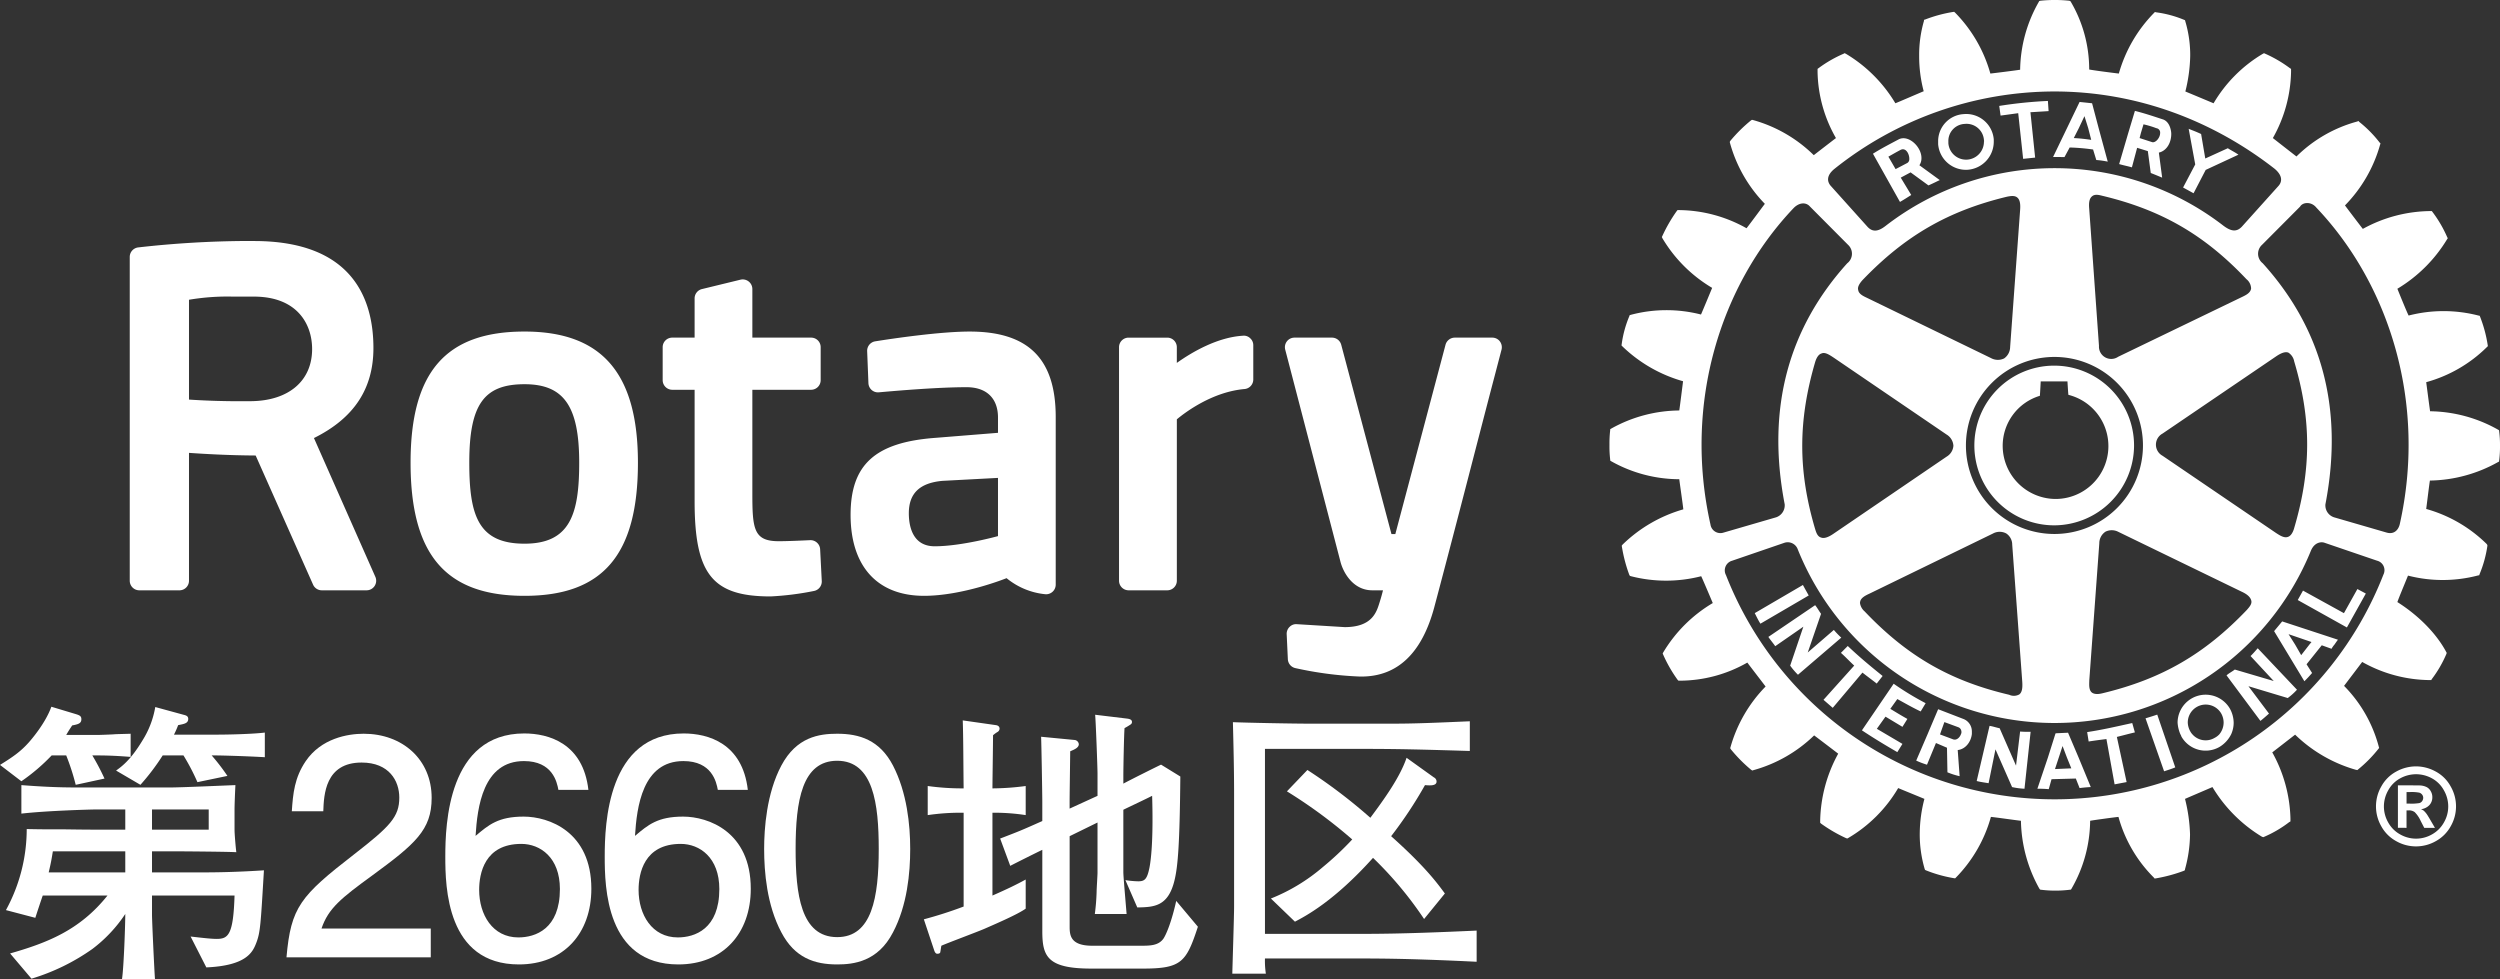
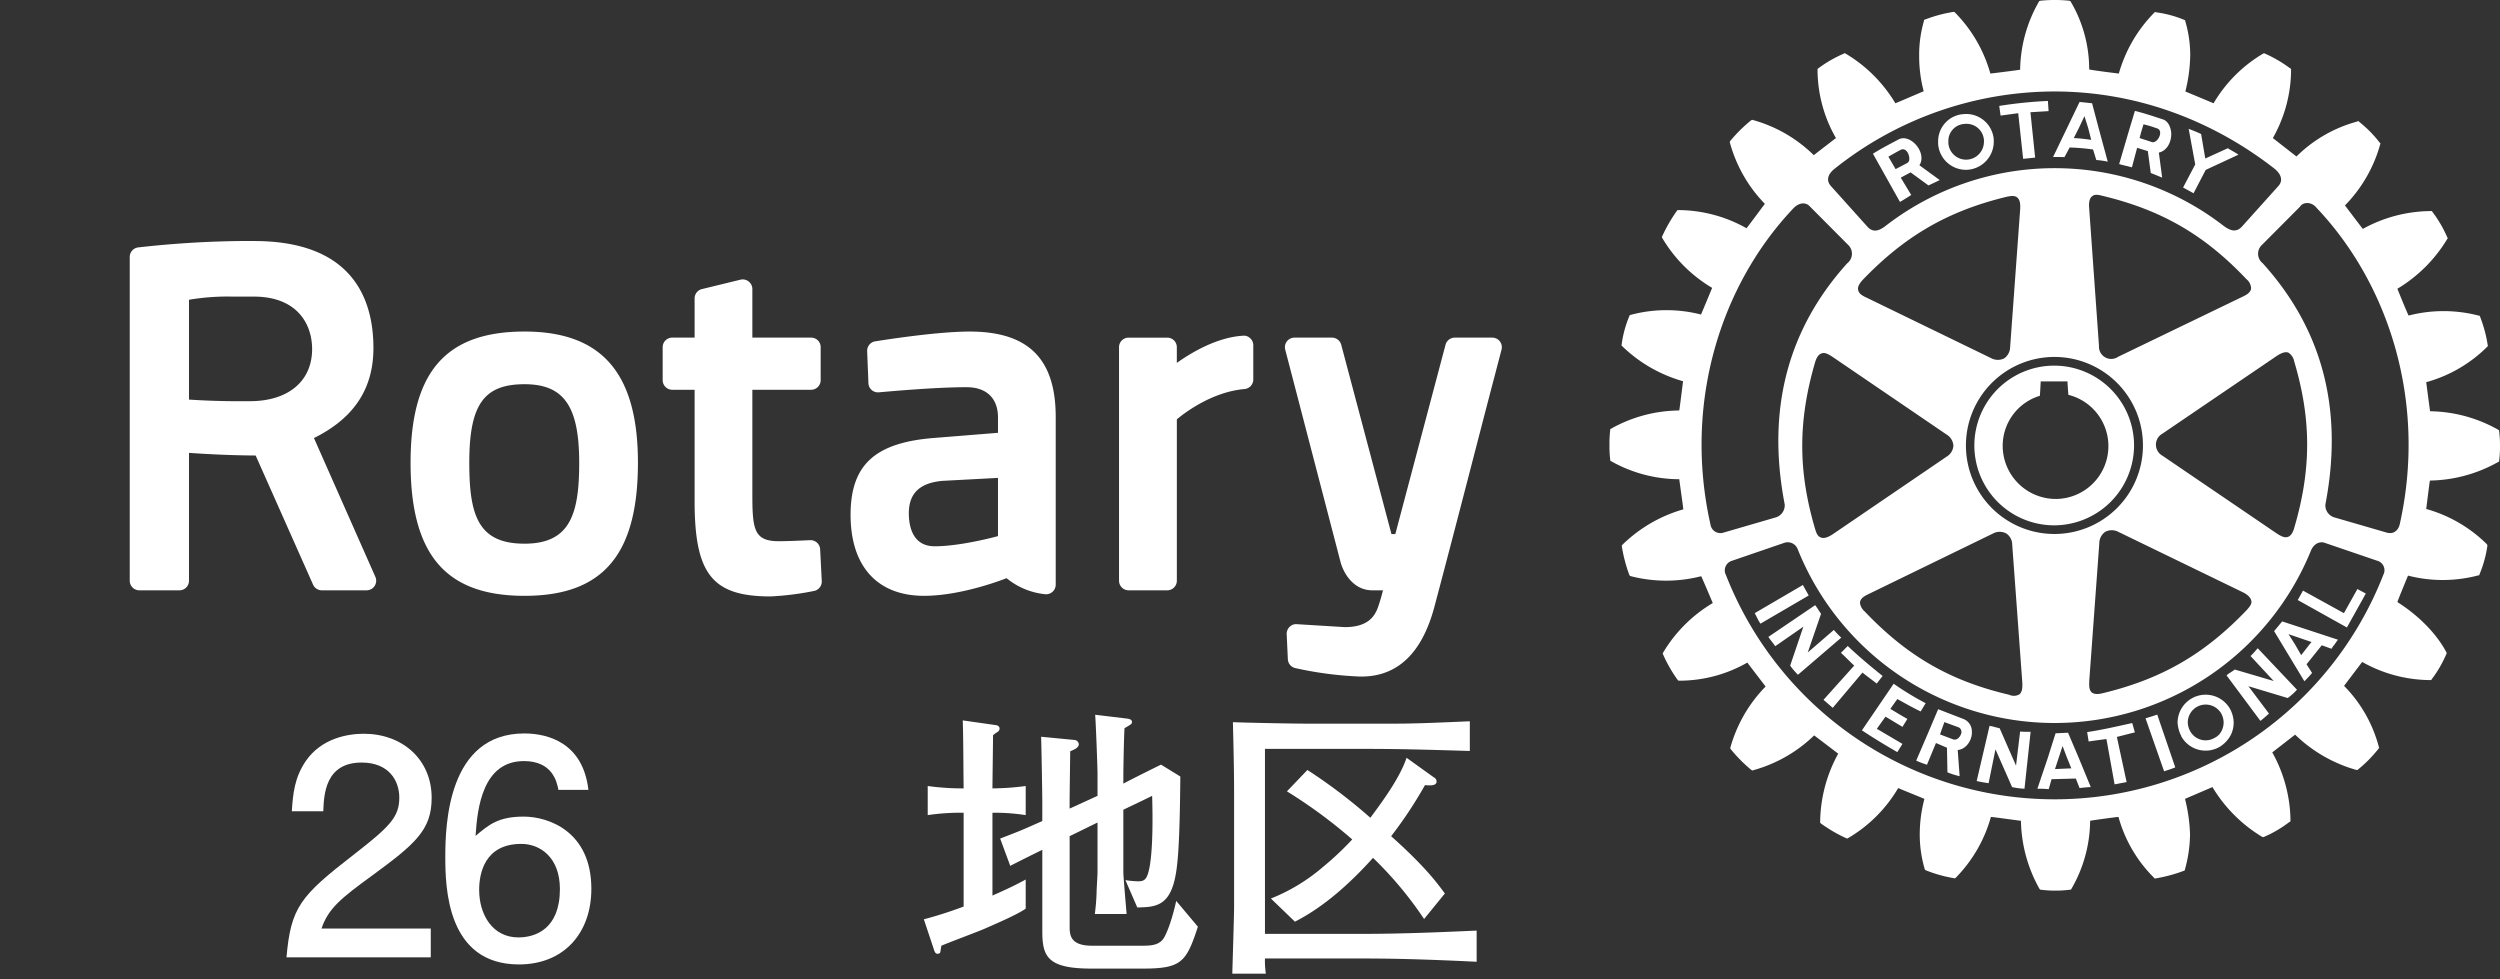
<svg xmlns="http://www.w3.org/2000/svg" viewBox="0 0 700 274.115">
  <rect x="0" y="0" width="700" height="274.115" fill="#333333" stroke="none" />
  <g id="レイヤー_2" data-name="レイヤー 2">
    <g id="レイヤー_1-2" data-name="レイヤー 1">
      <path d="M348.061,94c-7.142.422-14.172,4.509-18.55,7.613v-4.4a2.676,2.676,0,0,0-2.7-2.674H316.024a2.676,2.676,0,0,0-2.695,2.674V162.6a2.688,2.688,0,0,0,2.695,2.688h10.792a2.687,2.687,0,0,0,2.7-2.688V117.409c2.438-2.03,9.975-7.689,18.959-8.479a2.687,2.687,0,0,0,2.445-2.673V96.67a2.59,2.59,0,0,0-.852-1.947,2.54,2.54,0,0,0-2-.727m-84.232,40.647c-6.344.6-9.365,3.5-9.365,9.082,0,3.435.949,9.233,7.239,9.233,7.467,0,17.615-2.819,17.726-2.847v-16.3ZM295.6,116.786V163.7a2.69,2.69,0,0,1-3.061,2.667,20.118,20.118,0,0,1-10.7-4.482c-.1.041-12.254,4.946-23.109,4.946-13.064,0-20.566-8.25-20.566-22.665,0-14.076,6.865-20.31,23.7-21.564l17.574-1.413v-4.267c0-5.4-3.207-8.506-8.8-8.506-7.7,0-18.682.907-24.542,1.434a2.666,2.666,0,0,1-2.03-.651,2.7,2.7,0,0,1-.907-1.9l-.354-8.971a2.681,2.681,0,0,1,2.265-2.757c5.237-.838,18.274-2.736,26.42-2.736,16.451,0,24.112,7.62,24.112,23.954M71.094,83.051H65.185a64.269,64.269,0,0,0-12.267.88v27.95c3.152.215,9.22.541,17.393.45,10.543-.11,17.082-5.707,17.082-14.588,0-7.1-4.281-14.692-16.3-14.692M105.1,161.513a2.686,2.686,0,0,1-2.46,3.775H90.1a2.669,2.669,0,0,1-2.445-1.6L71.586,127.543c-7.987-.048-14.928-.478-18.668-.741v35.8a2.676,2.676,0,0,1-2.681,2.688H39.022a2.687,2.687,0,0,1-2.694-2.688V71.94a2.684,2.684,0,0,1,2.4-2.666,280.263,280.263,0,0,1,30.166-1.8c1.476,0,2.265.014,2.265.014,27.6,0,33.4,16.3,33.4,29.96,0,11.408-5.451,19.651-16.652,25.207ZM419.956,95.575a2.651,2.651,0,0,0-2.126-1.039H407.349a2.7,2.7,0,0,0-2.6,1.988L390.69,149.543h-1.081L375.54,96.524a2.685,2.685,0,0,0-2.6-1.988H362.469a2.681,2.681,0,0,0-2.611,3.346l15.488,59.461c.769,2.951,3.5,7.945,8.895,7.945h3c-.256.991-.533,2.057-.831,2.965l-.139.45c-.845,2.743-2.1,6.892-9.753,6.892l-13.4-.824a2.538,2.538,0,0,0-2.029.755,2.663,2.663,0,0,0-.818,2.043l.326,7.017a2.69,2.69,0,0,0,2.05,2.473,101.527,101.527,0,0,0,17.685,2.356c.3.02.568.02.852.02,10.106,0,16.957-6.539,20.414-19.409,4.017-15.073,9.039-34.468,12.7-48.627,1.655-6.38,3.082-11.873,4.114-15.78l2.016-7.716a2.72,2.72,0,0,0-.478-2.328M162.177,129.559c0-15.828-4.3-21.979-15.316-21.979-11.416,0-15.461,5.749-15.461,21.979,0,14.713,2.459,22.672,15.461,22.672,12.8,0,15.316-8.313,15.316-22.672m16.444,0c0,25.775-9.8,37.274-31.76,37.274-22.062,0-31.9-11.5-31.9-37.274,0-25.4,9.843-36.727,31.9-36.727,21.661,0,31.76,11.658,31.76,36.727M229.638,153.8l.457,8.9a2.694,2.694,0,0,1-2.175,2.77A80.626,80.626,0,0,1,215.756,167c-16.305,0-21.265-6.241-21.265-26.662v-31.2h-6.255a2.7,2.7,0,0,1-2.688-2.694V97.21a2.674,2.674,0,0,1,2.688-2.674h6.255V83.564a2.682,2.682,0,0,1,2.036-2.619l10.8-2.632a2.7,2.7,0,0,1,3.332,2.612V94.536H227.1a2.665,2.665,0,0,1,2.687,2.674v9.234a2.687,2.687,0,0,1-2.687,2.694H210.658v28.92c0,10.01.347,13.48,7.371,13.48,2.583,0,6.629-.187,8.811-.291a2.705,2.705,0,0,1,2.8,2.549" style="fill:#fff" />
      <path d="M528.745,43.868l.43.735,1.593,2.75,3.3-1.732a1.242,1.242,0,0,0,.54-1.018c.063-1.483-1.011-3.505-2.577-2.563-1.212.637-1.953,1.08-3.283,1.828M525.3,44.6l-.872-1.559c2.286-1.448,4.745-2.708,7.121-3.976,2.791-1.545,6.726,2.189,6.448,5.535a3.427,3.427,0,0,1-.568,1.669l5.708,4.156c-1.073.5-1.891.928-3.172,1.489l-5-3.65-2.757,1.475,2.937,4.856c-1.136.721-1.822,1.171-3.152,1.947Zm75.449,156.528,5.2,14.837c1.011-.346,2.1-.658,3.124-1.1l-5.043-14.775c-1.385.471-2.022.658-3.276,1.039M579.97,215.137l-1.219-3-1.233-3.249-1.067,3.249-1.053,3.2Zm2.05-3,3.4,8.243c-1.108.048-2.147.159-3.137.277l-1.053-2.667-6.8.187-.782,2.792c-1.081-.1-2.1-.125-3.18-.125l2.937-8.707,2.085-6.609.1-.207,3.464-.16.18.423ZM599.088,38.659,602.6,39.8c.963.27,2.238-1.233,2.238-2.542a1.233,1.233,0,0,0-1.06-1.364,26.153,26.153,0,0,0-3.6-1.081l-.728,2.445Zm-2.154,8.2c-1.261-.36-2.189-.52-3.574-.915l2.549-8.693,1.863-6.2c2.695.665,5.251,1.538,7.807,2.369,1.448.444,2.223,2.085,2.369,3.831.1,2.369-1.081,4.939-3.47,5.479l.928,7.01c-1.123-.464-1.954-.817-3.194-1.3l-.817-6.123-3-.929ZM549.173,204.677a1.308,1.308,0,0,0-.811-1.039l-3.934-1.454-.894,2.493-.312.908-.027.055,3.588,1.344c.984.437,1.932-.436,2.279-1.4a1.312,1.312,0,0,0,.111-.908m2.951,0v.852c-.243,2.092-1.663,4.219-3.963,4.489l.534,7.315a20.356,20.356,0,0,1-3.415-1.088l-.125-6.878-3.089-1.323-2.508,6.075a22.84,22.84,0,0,1-3.02-1.15l3.179-7.384.381-.908,2.584-6.095,7.038,2.715a3.71,3.71,0,0,1,2.4,3.38m44.907-2.223c-4.572,1-8.091,1.835-12.621,2.535l.416,2.632c1.676-.263,3.214-.464,4.98-.685l2.286,12.683,3.367-.637-2.73-12.642c1.732-.43,3.325-.866,5.043-1.268ZM614.2,54.113l3.394-6.539,9.165-4.26c-.963-.693-2-1.177-2.972-1.808l-6.311,2.875-1.163-6.858c-1.323-.623-2.113-.9-3.485-1.454l1.836,9.968-3.4,6.462Zm34.365,4c-1.441-1.766-3.838-1.5-4.531-.27L633.363,68.556a3.379,3.379,0,0,0,.208,5.167c16.1,17.817,22.831,40,17.546,67.476a3.507,3.507,0,0,0,2.424,3.65l14.748,4.281c1.967.554,3.221-.637,3.636-2.32,7.592-33.818-2.8-67.067-23.364-88.7m17.061,98.9L650.86,151.97c-.769-.291-2.784-.291-3.837,2.307a77.5,77.5,0,0,1-143.644-.443,2.987,2.987,0,0,0-3.713-1.864l-14.678,5.036a2.8,2.8,0,0,0-1.711,4.032,98.822,98.822,0,0,0,184.083-.153,2.741,2.741,0,0,0-1.738-3.879M482.584,149.13l14.72-4.281a3.543,3.543,0,0,0,2.41-3.65c-5.285-27.424,1.427-49.659,17.505-67.476a3.379,3.379,0,0,0,.242-5.167L506.759,57.8c-1.039-1.191-2.93-1.191-4.551.464-20.518,21.592-30.88,54.73-23.275,88.61a2.81,2.81,0,0,0,3.651,2.258m147.71-68.563a3.4,3.4,0,0,0-1.281-2.39c-11.783-12.468-23.891-19.444-40.5-23.392-.935-.242-2.016-.457-2.736.18-.741.589-.956,1.739-.8,3.464l2.736,38.417a3.436,3.436,0,0,0,5.376,3.048l34.593-16.7c1.115-.534,2.376-1.123,2.611-2.307a.785.785,0,0,0,0-.319m7,68.667c1.033.665,2.224,1.476,3.305,1.1.734-.228,1.364-1.032,1.773-2.479,4.842-16.424,4.842-30.451,0-46.674a3.69,3.69,0,0,0-1.628-2.452c-.859-.312-1.947.041-3.5,1.1L605.51,121.4a3.533,3.533,0,0,0,0,6.213Zm-51.6,44.644c.581.465,1.544.6,3.02.229,16.507-3.962,28.608-10.959,40.411-23.337.7-.81,1.469-1.649,1.241-2.584-.215-.893-.97-1.7-2.584-2.459l-34.607-16.791a3.972,3.972,0,0,0-3.637-.069,3.89,3.89,0,0,0-1.732,3.249l-2.8,38.306c-.028,1.254-.18,2.687.686,3.456m-10.474-44.367a24.785,24.785,0,1,0-24.757-24.75,24.775,24.775,0,0,0,24.757,24.75M520.793,168.83a3.791,3.791,0,0,0,1.282,2.342c11.9,12.517,23.946,19.478,40.494,23.364a3.114,3.114,0,0,0,2.833-.1c.742-.561.956-1.71.832-3.519,0-.055-2.813-38.409-2.813-38.409a3.753,3.753,0,0,0-1.69-3.152,3.907,3.907,0,0,0-3.692.027l-34.517,16.8c-1.205.561-2.507,1.2-2.687,2.328,0,.069-.042.215-.042.318m-.5-87.646c.146,1.157,1.462,1.745,2.612,2.286l34.551,16.784a4.009,4.009,0,0,0,3.692.11,3.952,3.952,0,0,0,1.691-3.207l2.791-38.333c.153-1.85-.111-2.937-.776-3.5-.734-.631-1.814-.451-2.854-.257-16.555,3.983-28.629,10.98-40.522,23.386-.963,1.087-1.406,2-1.185,2.736m-6.94,18.9c-1.13-.728-2.328-1.559-3.312-1.123-.8.236-1.392,1.081-1.808,2.445-4.807,16.48-4.807,30.451,0,46.716.326,1.06.686,2.113,1.656,2.383.783.325,1.946,0,3.464-1.046l31.7-21.6a3.85,3.85,0,0,0,1.9-3.048,3.915,3.915,0,0,0-1.9-3.138ZM512.661,52.1l10.245,11.409c1.427,1.538,3.006,1.351,5.077-.27a77.368,77.368,0,0,1,94.629,0c2.044,1.51,3.575,1.808,5.071.27L637.935,52.1c1.163-1.26,1.163-3-1.06-4.862-17.179-13.376-38.382-21.626-61.7-21.626A98.884,98.884,0,0,0,513.624,47.3c-2.21,1.8-2.113,3.54-.963,4.8M700,124.851a30.363,30.363,0,0,1-.229,4.08l-.041.312-.339.173a40.126,40.126,0,0,1-19.015,5.14c-.166.873-.914,7.079-1.039,7.952a39.128,39.128,0,0,1,16.943,9.823l.18.276v.285a32.5,32.5,0,0,1-2.168,7.848l-.111.332-.311.049a39,39,0,0,1-19.631.048c-.312.811-2.729,6.574-2.972,7.412,5.736,3.63,10.806,8.617,13.66,13.937l.152.3-.1.312a33.064,33.064,0,0,1-4.073,7.017l-.159.277h-.374a39.122,39.122,0,0,1-18.959-5.078c-.54.714-4.537,5.992-5.077,6.7a38.061,38.061,0,0,1,9.732,17.068l.09.312-.173.221a37.236,37.236,0,0,1-5.708,5.791l-.215.187-.45-.09a40.316,40.316,0,0,1-16.978-9.829c-.72.547-5.666,4.412-6.4,4.959a40,40,0,0,1,5.091,18.5V230l-.367.208a32.8,32.8,0,0,1-7.024,4.115l-.215.09-.36-.118a40.768,40.768,0,0,1-13.875-13.916c-.838.367-6.857,2.944-7.682,3.311a45.567,45.567,0,0,1,1.406,9.912,37.761,37.761,0,0,1-1.406,9.767l-.041.3-.326.173a42.9,42.9,0,0,1-7.779,2.1l-.367.049-.2-.257a38.285,38.285,0,0,1-9.919-17c-.811.062-7.052.907-7.932,1.087a38.613,38.613,0,0,1-5.195,18.98l-.173.284-.367.048a32.781,32.781,0,0,1-7.994,0l-.291-.048-.208-.284a40.261,40.261,0,0,1-5.146-18.98c-.929-.09-7.5-1.025-8.41-1.087a39.256,39.256,0,0,1-9.788,16.978l-.235.228-.367-.055a37.388,37.388,0,0,1-7.793-2.189l-.256-.125-.111-.277a34.576,34.576,0,0,1-1.378-9.788,38.988,38.988,0,0,1,1.309-9.815c-.839-.367-6.519-2.667-7.343-3.034a39.315,39.315,0,0,1-13.951,13.965l-.284.159-.339-.09a41.523,41.523,0,0,1-7.031-4.087l-.235-.229v-.644a40.471,40.471,0,0,1,5.042-18.7c-.7-.548-6-4.579-6.733-5.12a39.515,39.515,0,0,1-17.019,9.74l-.305.1-.332-.215a41.554,41.554,0,0,1-5.653-5.715l-.2-.325.09-.312a39.617,39.617,0,0,1,9.823-16.957c-.534-.728-4.544-5.923-5.112-6.706a38.281,38.281,0,0,1-18.959,5.071h-.326l-.215-.208a38.921,38.921,0,0,1-4.066-7.079l-.138-.319.138-.284a39.8,39.8,0,0,1,13.889-13.847c-.374-.886-2.826-6.691-3.242-7.515a39.443,39.443,0,0,1-19.659,0l-.291-.091-.173-.27a41.537,41.537,0,0,1-2.064-7.806l-.069-.374.214-.284a40.239,40.239,0,0,1,17.034-9.9c-.07-.914-1.032-7.516-1.129-8.43a39.084,39.084,0,0,1-19.063-5.036l-.27-.18-.021-.367a31.744,31.744,0,0,1-.194-4.032,33.159,33.159,0,0,1,.194-4.038l.021-.367.27-.153a39.582,39.582,0,0,1,19.063-5.077c.145-.9.955-7.322,1.059-8.188A40.125,40.125,0,0,1,454.2,96.915l-.187-.215.063-.346a30.567,30.567,0,0,1,2.133-7.814l.1-.3.326-.09a38.871,38.871,0,0,1,19.644-.083c.368-.8,2.764-6.587,3.125-7.46a39.764,39.764,0,0,1-13.931-13.9l-.152-.339.152-.325a42.46,42.46,0,0,1,4.011-6.941l.222-.277h.367a39.138,39.138,0,0,1,18.952,5.084c.554-.665,4.579-6.11,5.133-6.837a39.4,39.4,0,0,1-9.767-17.061l-.062-.256.124-.27a41.746,41.746,0,0,1,5.805-5.757l.291-.18.277.056a39.276,39.276,0,0,1,17.033,9.843c.7-.554,5.494-4.246,6.207-4.787a38.56,38.56,0,0,1-5.147-18.481v-.9l.305-.215a34.894,34.894,0,0,1,7.01-4.032l.229-.145.367.159a40.027,40.027,0,0,1,13.874,13.868c.846-.319,7.08-3.027,7.932-3.366a37.9,37.9,0,0,1-1.268-9.885,33.9,33.9,0,0,1,1.323-9.74l.042-.373.325-.091a38.78,38.78,0,0,1,7.724-2.1l.381-.049.27.236A39.413,39.413,0,0,1,557.3,20.594c.914-.09,7.467-.915,8.34-1.074A39.265,39.265,0,0,1,570.833.582l.139-.277.339-.1a39.355,39.355,0,0,1,8.077,0l.3.1.187.277a37.387,37.387,0,0,1,5.1,18.876c.984.221,7.384,1.046,8.3,1.136a39.571,39.571,0,0,1,9.9-17.02l.208-.221.3.09a30.8,30.8,0,0,1,7.855,2.106l.263.1.1.374a33.089,33.089,0,0,1,1.358,9.643,44.231,44.231,0,0,1-1.358,9.954c.811.325,7.038,2.93,7.9,3.3a39.237,39.237,0,0,1,13.812-13.868l.312-.159.325.145a35.977,35.977,0,0,1,6.969,4.08l.277.167v.838A39.083,39.083,0,0,1,636.4,38.659c.692.541,5.832,4.558,6.608,5.154a38.524,38.524,0,0,1,17.061-9.8l.27-.152.271.284a33.9,33.9,0,0,1,5.68,5.756l.256.27-.111.312a39.5,39.5,0,0,1-9.843,17.033c.54.741,4.4,5.833,5,6.574A39.866,39.866,0,0,1,680.625,59.1h.284l.208.277a34.487,34.487,0,0,1,4.059,6.934l.2.394-.2.3a40.662,40.662,0,0,1-13.909,13.847c.346.873,2.7,6.685,3.152,7.5a39.153,39.153,0,0,1,19.548,0l.353.069.132.34a36.906,36.906,0,0,1,2.105,7.848l.049.305-.243.242a38.76,38.76,0,0,1-17.026,9.857c.125.894.942,7.239,1.094,8.14a39.675,39.675,0,0,1,18.96,5.118l.339.2.041.318a29.573,29.573,0,0,1,.229,4.059m-69.851,58.838,6.5,7-10.9-3.214c-.907.693-1.517.928-2.32,1.628l9.49,12.752c.81-.63,1.648-1.392,2.4-2.043l-5.756-7.668,11.007,3.311a17.987,17.987,0,0,0,2.584-2.328l-10.987-11.609c-.581.63-1.26,1.468-2.015,2.175m-7.537,18.654a5.262,5.262,0,0,0-.686-2.591,5.023,5.023,0,0,0-9.351,2.591,5.448,5.448,0,0,0,.727,2.487,3.975,3.975,0,0,0,.541.755,4.928,4.928,0,0,0,6.22,1.032,4.734,4.734,0,0,0,1.372-1.032,5.227,5.227,0,0,0,1.177-3.242m1.767-3.907a8.42,8.42,0,0,1,1.046,3.907,7.974,7.974,0,0,1-.672,3.186,8.523,8.523,0,0,1-3.318,3.623,7.793,7.793,0,0,1-10.633-2.9,4.01,4.01,0,0,0-.326-.721,10,10,0,0,1-.755-3.186,7.857,7.857,0,0,1,14.658-3.907m16.41-20.871,1.849,2.93,1.69,2.944,2.286-2.944.6-.734Zm-1.781-3.574,15.614,5.126c-.361.464-.651.907-.984,1.378a6.226,6.226,0,0,0-.811,1.164l-2.736-.984-4.26,5.32,1.552,2.439c-.63.727-1.351,1.51-2.161,2.313L639.036,180.5l-2.286-3.782Zm17.29-2.307-11.464-6.317-1.469,2.639,13.764,7.682,5.3-9.5-2.362-1.26ZM565.631,204.83l-1.143,9.545L559.9,203.909c-1.074-.215-1.746-.492-2.827-.666l-3.6,15.441c1.116.3,2.182.415,3.332.616l1.926-9.483,4.648,10.564a19.716,19.716,0,0,0,3.477.464l1.718-15.946a28.257,28.257,0,0,1-2.944-.069M565.1,31.691l1.378,12.787,3.36-.353-1.316-12.7,5.084-.312-.194-2.847a121.263,121.263,0,0,0-13.625,1.392l.374,2.709Zm15.558,6.968c1.7.083,3.29.27,4.883.5l-.838-3.269-1.053-3.367-1.586,3.367Zm-2.6,5.32c-1.309-.014-1.919-.014-3.2-.014l3.893-8.076,3.533-7.343,3.5.367,1.842,6.976,2.542,9.372a24.7,24.7,0,0,0-3.207-.458l-.9-2.943a57.983,57.983,0,0,0-6.553-.562Zm-32.515-3.865a4.979,4.979,0,0,0,5.347,4.579,5.029,5.029,0,0,0,4.614-5.036c.1-.132,0-.284,0-.457a4.889,4.889,0,0,0-5.417-4.5,4.77,4.77,0,0,0-4.544,4.953Zm-2.861.277v-.734a7.586,7.586,0,0,1,7.086-7.7,7.75,7.75,0,0,1,8.486,7.072v.624a7.89,7.89,0,0,1-7.183,7.869,7.8,7.8,0,0,1-8.389-7.135M575.5,139.71a14.8,14.8,0,0,0,3.651-29.156c-.083-.665-.264-3.761-.264-3.761h-7.488s-.173,3.366-.235,4.031a14.623,14.623,0,0,0-10.411,14.027A14.891,14.891,0,0,0,575.5,139.71m-.277,7.384a22.357,22.357,0,1,1,22.312-22.333,22.407,22.407,0,0,1-22.312,22.333m-43.972,48.641c2.126,1.157,4.211,2.369,6.539,3.47l1.392-2.313a81.532,81.532,0,0,1-8.956-5.445l-8.888,13.05c3.367,2.231,6.449,4.094,9.913,6.1l1.434-2.307-7.17-4.225,2.425-3.4,4.745,2.854,1.385-2.217c-1.524-.838-3.117-1.808-4.78-2.826Zm-17.775-19.354-7.308,6.317,3.727-10.827c-.665-.921-.97-1.572-1.656-2.424l-13.1,8.887c.588.88,1.3,1.69,1.925,2.6l7.876-5.459-3.692,10.9a19.726,19.726,0,0,0,2.182,2.557l12.122-10.391a23.855,23.855,0,0,1-2.078-2.168m-8.658-12.58-13.487,7.883c.485.942,1,2.051,1.593,2.958l13.521-7.9c-.665-1.191-1.032-1.821-1.627-2.944m16.666,24.543-8.313,9.864-2.59-2.245,8.6-9.58c-1.365-1.26-2.4-2.4-3.72-3.567l1.912-1.926c3.277,3.1,6.158,5.493,9.767,8.4l-1.655,2.119c-1.316-1.032-2.674-2.022-4-3.068" style="fill:#fff" />
-       <path d="M676.471,214.584a11.509,11.509,0,0,1,5.542,1.454,10.321,10.321,0,0,1,4.156,4.129,11.163,11.163,0,0,1,.021,11.2,10.538,10.538,0,0,1-4.129,4.135,11.2,11.2,0,0,1-11.159,0,10.463,10.463,0,0,1-4.135-4.135,11.205,11.205,0,0,1,.02-11.2,10.345,10.345,0,0,1,4.163-4.129,11.459,11.459,0,0,1,5.521-1.454m.028,2.2a9.261,9.261,0,0,0-4.44,1.15,8.346,8.346,0,0,0-3.339,3.325,9.122,9.122,0,0,0-1.226,4.524,8.983,8.983,0,0,0,1.2,4.5,8.485,8.485,0,0,0,3.318,3.332,8.951,8.951,0,0,0,8.971,0,8.577,8.577,0,0,0,3.318-3.332,8.919,8.919,0,0,0,1.205-4.5,9.048,9.048,0,0,0-1.233-4.524,8.323,8.323,0,0,0-3.332-3.325,9.282,9.282,0,0,0-4.44-1.15m-5.085,15V219.9h2.418c2.265,0,3.526.014,3.8.027a4.654,4.654,0,0,1,1.877.485,2.8,2.8,0,0,1,1.1,1.129,3.28,3.28,0,0,1,.443,1.7,3.177,3.177,0,0,1-.845,2.21,3.783,3.783,0,0,1-2.355,1.122,2.563,2.563,0,0,1,.831.457,6.427,6.427,0,0,1,.81.929c.077.1.381.582.88,1.427l1.406,2.41h-2.992l-1-1.939a8.382,8.382,0,0,0-1.662-2.452,2.672,2.672,0,0,0-1.683-.5h-.617v4.89Zm2.418-6.767h.977a12.9,12.9,0,0,0,2.6-.153,1.385,1.385,0,0,0,.8-.568,1.638,1.638,0,0,0,.291-.9,1.441,1.441,0,0,0-.291-.88,1.592,1.592,0,0,0-.817-.575,11.569,11.569,0,0,0-2.584-.166h-.977Z" style="fill:#fff" />
-       <path d="M27.432,211.519H25.853A67.274,67.274,0,0,1,29.261,218L21.2,219.749a63.445,63.445,0,0,0-2.66-8.23H14.464a53.215,53.215,0,0,1-8.479,7.232L0,214.179c3.325-2.078,5.653-3.574,8.147-6.4.581-.665,4.571-5.237,6.234-9.893l6.9,2.078c1.081.333,1.5.582,1.5,1.414,0,1.164-.831,1.412-2.577,1.745-.582.915-.748,1.081-1.662,2.661h8.894c.333,0,2.91-.084,4.323-.166,1-.084,2.244-.084,4.821-.168v6.485C33.5,211.685,30.508,211.519,27.432,211.519Zm44.307,52.537c-1,2.577-2.743,6.318-13.965,6.816l-4.406-8.645c3.657.415,5.819.665,7.316.665,3.241,0,4.655-1.164,4.987-12.136H42.561v5.32c0,1.911.665,15.96.832,18.039H34.166c.5-3.243.914-15.3.914-18.205a39.816,39.816,0,0,1-9.227,9.808,58.943,58.943,0,0,1-17.041,8.313l-5.985-7.065c10.141-2.91,19.451-6.4,27.266-16.21H11.97c-.249.665-1.745,5.154-2.078,6.234l-8.229-2.161a47.273,47.273,0,0,0,5.819-22.694c4.156.083,4.738.083,10.64.083,5.9.083,6.567.083,9.809.083H35.08v-5.652H26.767c-1.08,0-13.55.332-20.782,1.164v-7.981c9.643.748,13.966.664,20.45.664H47.467c3.324,0,15.96-.581,18.453-.664-.082,1.413-.249,5.487-.249,6.817V232.3c0,1.247.333,5.071.5,6.318-2.66-.166-16.542-.249-16.958-.249H42.561v5.9H57.025c4.823,0,10.724-.166,16.875-.581C72.986,258.985,72.9,261.064,71.739,264.056ZM35.08,238.37H14.8c-.416,2.576-.582,3.407-1.164,5.9H35.08Zm25.438-26.851H59.27a58.3,58.3,0,0,1,4.406,5.736L55.28,219a60.31,60.31,0,0,0-3.907-7.481H45.554a63.081,63.081,0,0,1-6.235,8.23l-6.816-3.99c1.247-.915,3.907-2.66,7.315-8.313a25.642,25.642,0,0,0,3.658-9.477l7.9,2.161c.665.167,1.33.333,1.33,1.164,0,1.248-1.164,1.414-2.826,1.746a25.725,25.725,0,0,1-1.164,2.66H60.6c3.325,0,10.308-.166,13.55-.582v6.9C68.414,211.685,61.681,211.519,60.518,211.519Zm-2.079,15.13H42.561V232.3H58.439Z" style="fill:#fff" />
      <path d="M104.154,245.186c-8.561,6.235-12.22,9.144-14.131,14.8h30.591v8.064h-40.4C81.461,254,84.038,250.922,99.167,239.2c10.058-7.815,12.636-10.475,12.636-15.877,0-4.656-2.826-9.81-10.558-9.81-10.225,0-10.557,9.061-10.723,13.633H81.71c.333-4.987.748-9.393,3.907-14.048,4.322-6.318,11.638-7.649,16.21-7.649,10.89,0,19.036,7.233,19.036,17.956C120.863,232.384,116.291,236.291,104.154,245.186Z" style="fill:#fff" />
      <path d="M145.3,270.041c-20.282,0-20.615-21.78-20.615-30.175,0-9.061.748-34.5,22.111-34.5,6.817,0,16.46,2.743,17.956,15.8h-8.4c-.415-2.245-1.662-8.064-9.642-8.064-11.473,0-13.052,12.885-13.55,20.947,3.657-3.075,6.317-5.4,13.466-5.4,7.066,0,18.953,4.239,18.953,20.2C165.584,261.4,157.771,270.041,145.3,270.041Zm.665-33.75c-10.307,0-11.8,8.313-11.8,12.885,0,6.9,3.74,13.3,10.973,13.3,4.738,0,11.638-2.327,11.638-13.55C156.773,240.115,151.286,236.291,145.966,236.291Z" style="fill:#fff" />
-       <path d="M189.938,270.041c-20.282,0-20.616-21.78-20.616-30.175,0-9.061.749-34.5,22.112-34.5,6.816,0,16.46,2.743,17.956,15.8h-8.4c-.415-2.245-1.662-8.064-9.642-8.064-11.473,0-13.052,12.885-13.55,20.947,3.657-3.075,6.317-5.4,13.466-5.4,7.066,0,18.953,4.239,18.953,20.2C210.221,261.4,202.408,270.041,189.938,270.041Zm.665-33.75c-10.307,0-11.8,8.313-11.8,12.885,0,6.9,3.74,13.3,10.973,13.3,4.738,0,11.638-2.327,11.638-13.55C201.41,240.115,195.923,236.291,190.6,236.291Z" style="fill:#fff" />
-       <path d="M250.037,261.064c-4.24,8.229-11.056,8.977-15.628,8.977-6.318,0-11.888-1.829-15.628-8.977-4.073-7.648-4.822-16.959-4.822-23.359,0-5.654.665-15.545,4.822-23.36,4.239-7.98,10.557-8.9,15.628-8.9,6.235,0,11.887,1.746,15.628,8.9,3.907,7.565,4.821,16.543,4.821,23.36C254.858,244.437,254.027,253.5,250.037,261.064Zm-15.628-48.049c-9.809,0-11.638,11.14-11.638,24.69,0,12.551,1.413,24.689,11.638,24.689,9.726,0,11.637-11.057,11.637-24.689C246.046,225.153,244.55,213.015,234.409,213.015Z" style="fill:#fff" />
      <path d="M275.637,260.066c-1.911.831-10.39,3.99-12.053,4.738-.083.332-.249,1.663-.332,1.912-.166.332-.665.332-.831.332-.5,0-.749-.664-.832-.913l-2.909-8.729a115.22,115.22,0,0,0,11.138-3.575V227.563a64.238,64.238,0,0,0-10.058.665v-8.147a69.636,69.636,0,0,0,10.058.665c-.082-6.317-.082-14.3-.248-19.036l9.31,1.33c.5.083,1,.333,1,1a1.115,1.115,0,0,1-.581.914,8.117,8.117,0,0,0-1.248.914c0,2.328-.166,12.8-.166,14.88a73.33,73.33,0,0,0,9.31-.665v8.147a57.416,57.416,0,0,0-9.31-.665v23.193c4.322-1.912,6.567-2.993,9.31-4.49v8.148C285.031,255.992,279.046,258.57,275.637,260.066Zm44.391,11.139H305.563c-12.3,0-13.716-3.408-13.716-10.474V237.954c-1.413.665-7.73,3.823-8.977,4.489l-2.827-7.648c5.4-2.079,5.653-2.161,11.8-4.905v-5.4c0-2.161-.249-16.459-.333-18.2l9.478.913a1.326,1.326,0,0,1,1.08,1.164c0,1-1.247,1.5-2.41,1.995,0,1-.167,11.888-.167,14.049v2l7.814-3.574V216.59c0-1.662-.5-15.046-.665-16.46l8.978,1.082c.582.082,1.33.248,1.33.913a.781.781,0,0,1-.415.749,17.973,17.973,0,0,1-1.663,1c-.166,2.078-.332,11.388-.332,13.3v2.244c1.662-.914,8.645-4.406,10.557-5.32l5.4,3.325c-.167,18.621-.665,24.939-1.579,28.845-1.746,7.565-5.736,7.731-10.475,7.815l-3.325-7.648a26.184,26.184,0,0,0,3.575.332c1.829,0,2.494-.581,3.159-3.824.581-2.992,1.081-9.227.747-20.116-1.246.665-6.9,3.325-8.062,3.906v17.291c0,.914.082,2,.913,11.888h-8.894a60.132,60.132,0,0,0,.5-6.235c0-.831.25-4.572.25-5.32V230.306L299.5,234.13v25.354c0,2.411.249,5.32,6.318,5.32h13.55c2.576,0,4.987,0,6.4-1.995.831-1.247,2.328-4.9,3.574-10.557l6.068,7.232C332.164,269.376,330.834,271.205,320.028,271.205Z" style="fill:#fff" />
      <path d="M382.12,268.378H354.189a23.858,23.858,0,0,0,.25,4.24h-9.393c.083-3.408.5-16.043.5-18.87V222.326c0-6.651-.166-13.383-.332-20.117,3.907.166,16.875.415,20.865.415h24.357c5.735,0,11.471-.249,21.114-.665v8.314c-13.717-.417-20.367-.583-29.594-.583H354.189v51.789H382.12c10.558,0,22.2-.5,31.34-.914v8.728C404.9,268.877,393.26,268.378,382.12,268.378Zm16.626-11.056a104.345,104.345,0,0,0-14.3-17.123c-10.89,12.136-18.871,16.292-21.864,17.872l-6.732-6.484a51.562,51.562,0,0,0,14.547-8.812,85,85,0,0,0,8.229-7.731,138.113,138.113,0,0,0-18.288-13.466l5.736-5.985A148.855,148.855,0,0,1,383.7,228.976c3.908-5.237,8.313-11.388,10.141-16.792l7.649,5.486a1.307,1.307,0,0,1,.748,1.164c0,1.33-2.162,1.081-3.243,1a117.956,117.956,0,0,1-9.476,14.3c9.393,8.4,12.719,12.885,15.046,16.044Z" style="fill:#fff" />
    </g>
  </g>
</svg>